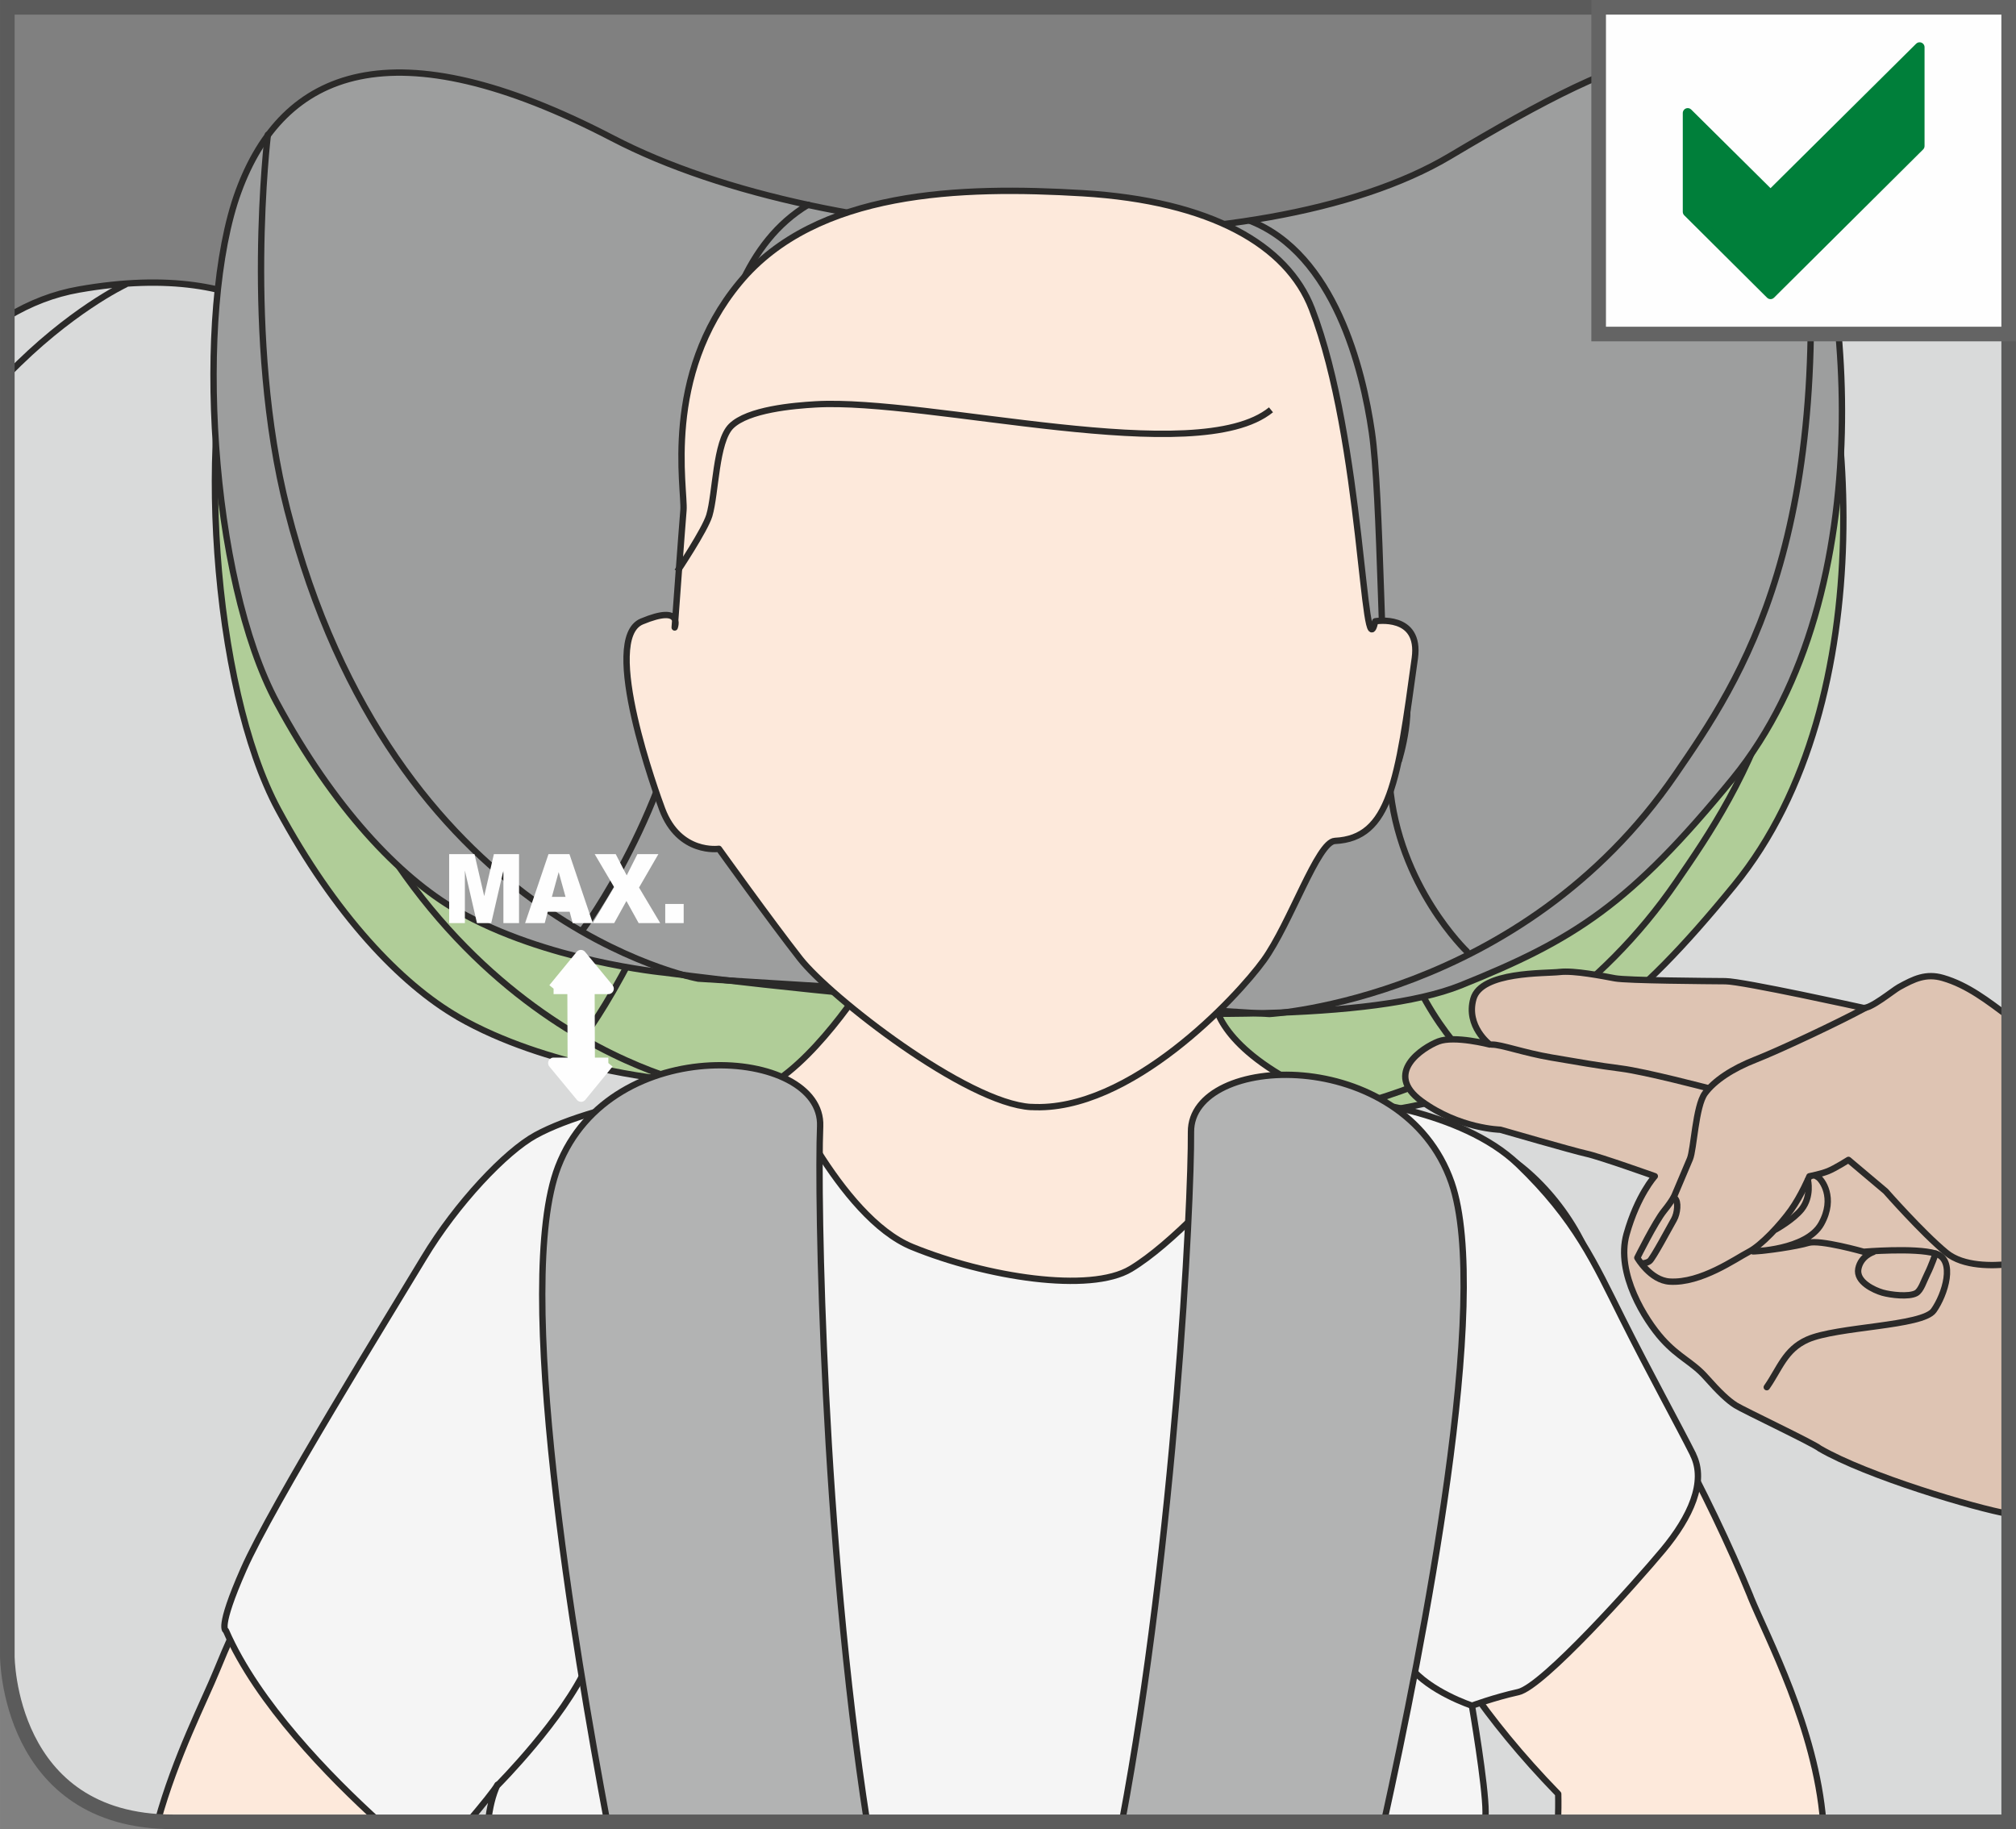
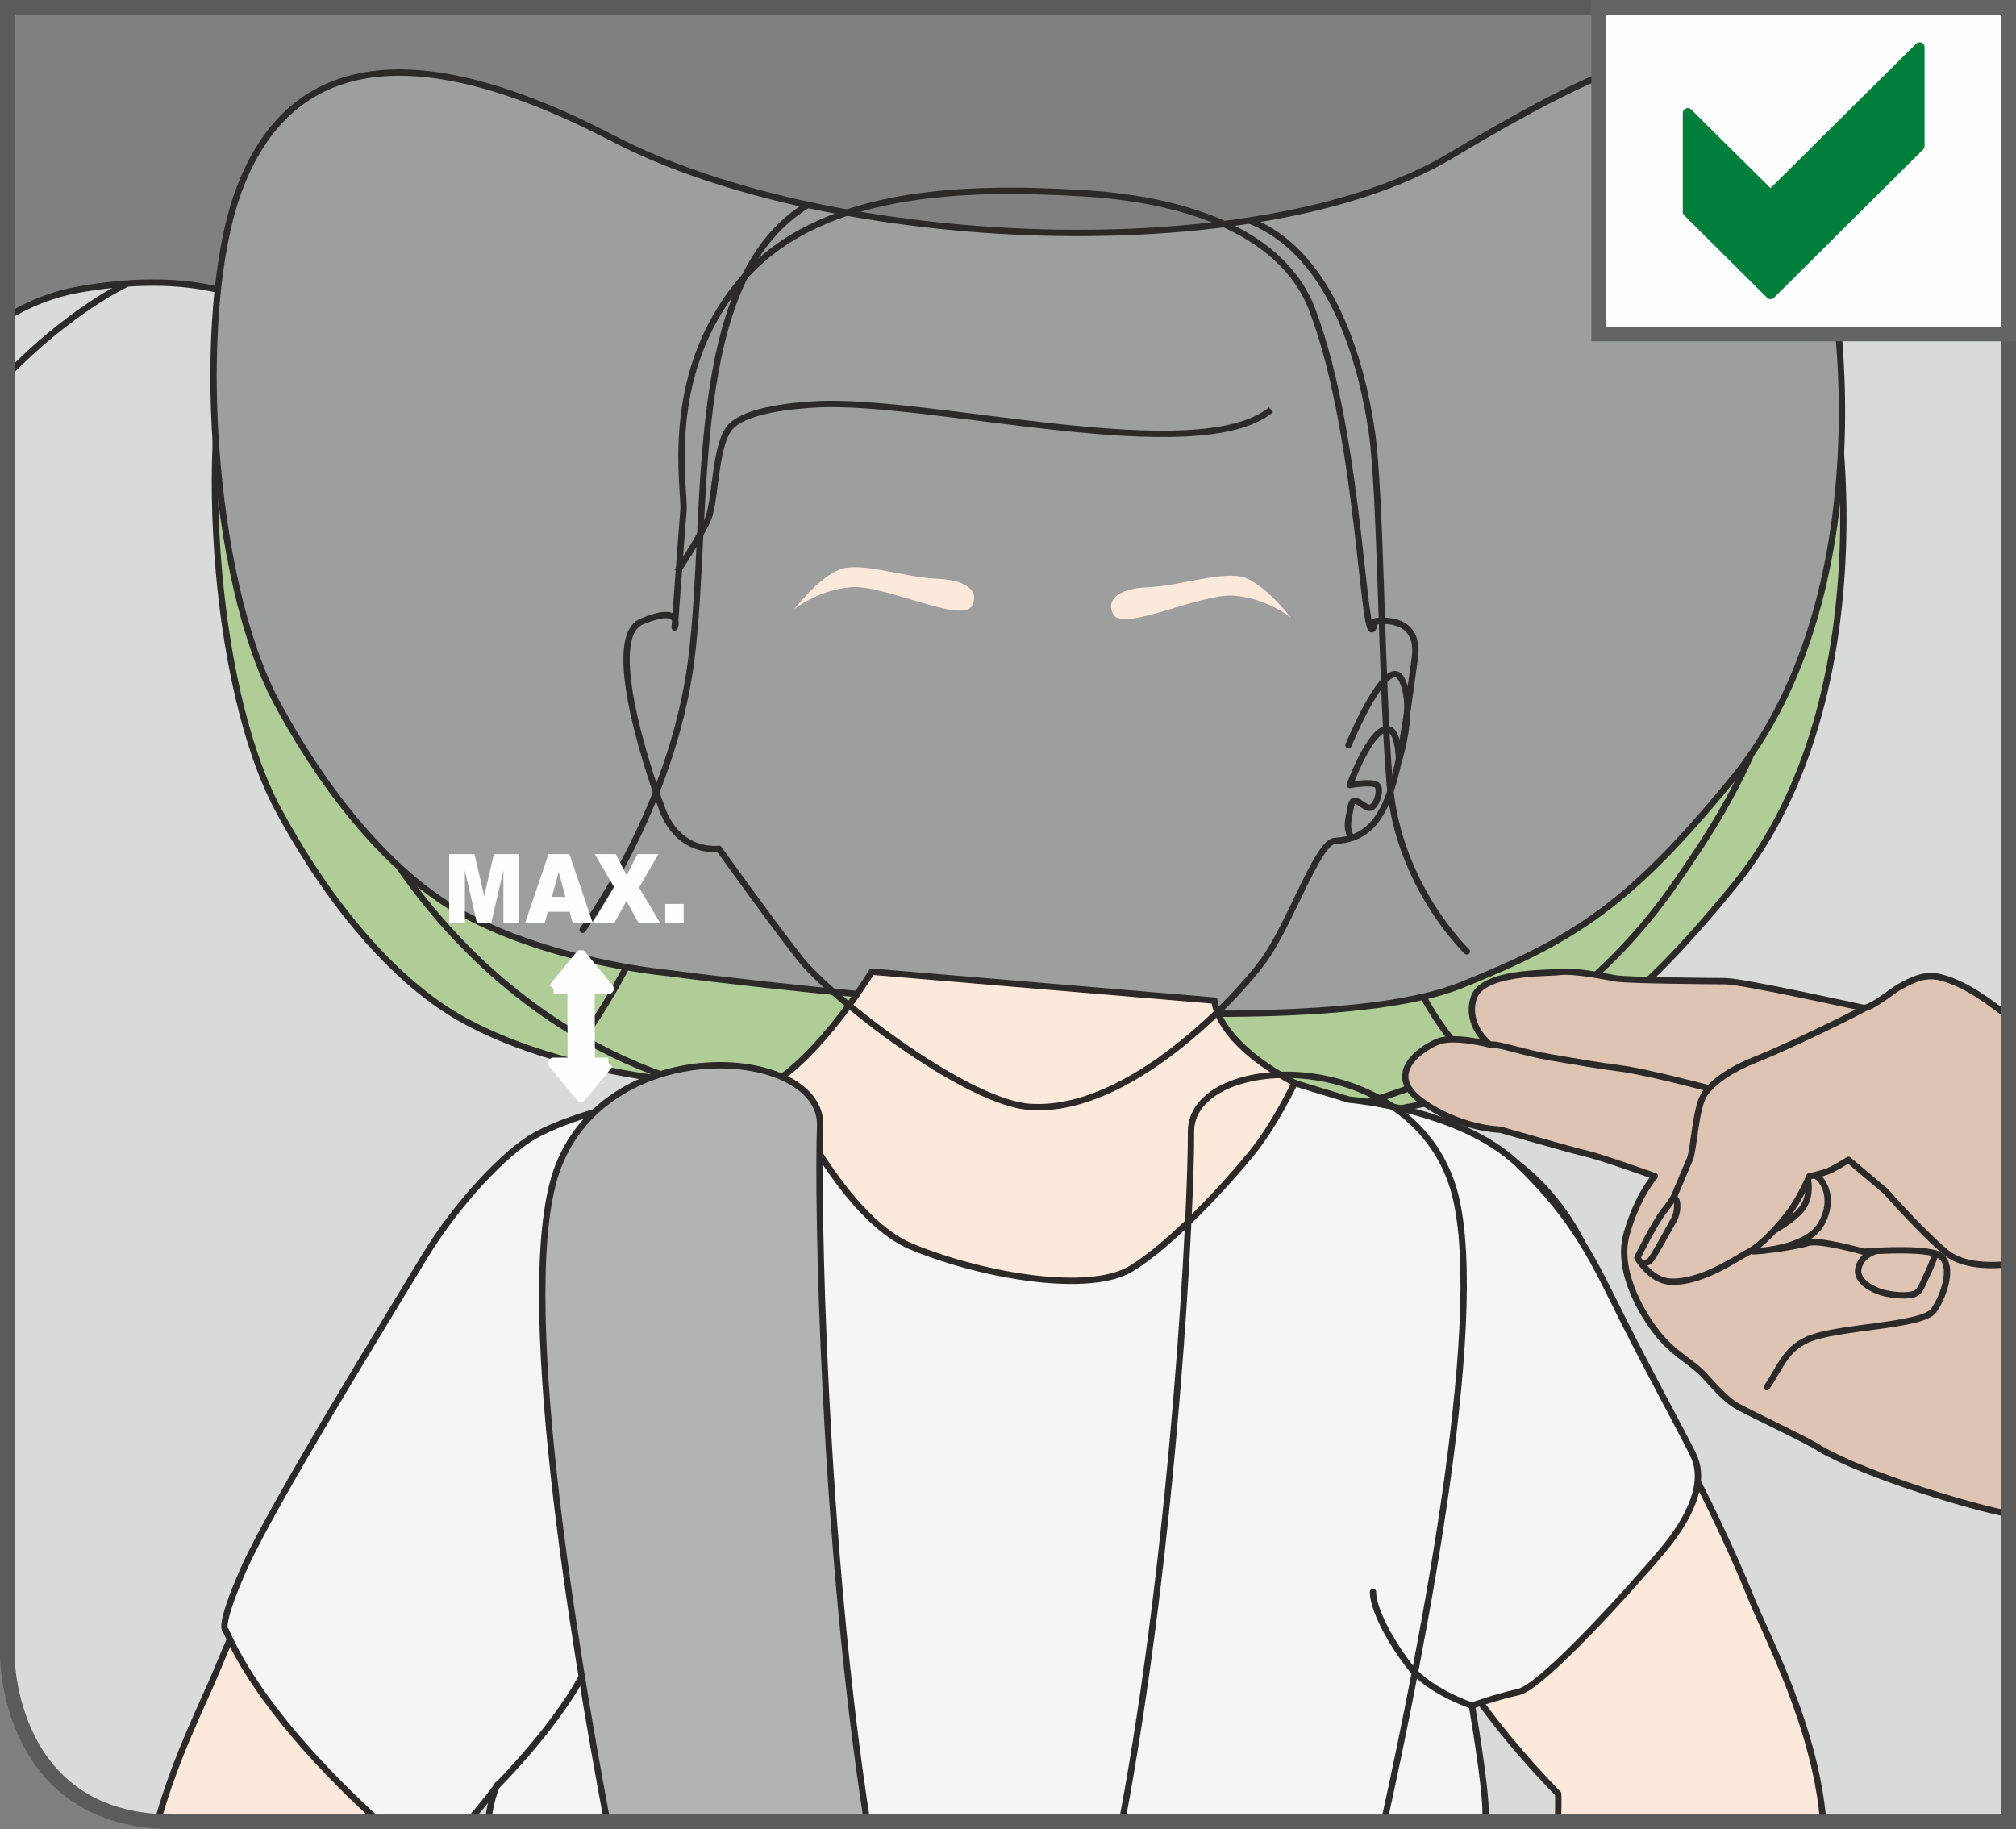
<svg xmlns="http://www.w3.org/2000/svg" xml:space="preserve" width="24.338mm" height="22.081mm" version="1.1" style="shape-rendering:geometricPrecision; text-rendering:geometricPrecision; image-rendering:optimizeQuality; fill-rule:evenodd; clip-rule:evenodd" viewBox="0 0 273.17 247.84">
  <rect x="0" y="0" width="273.17" height="247.84" fill="#808080" stroke="none" />
  <defs>
    <style type="text/css">
   
    .str6 {stroke:#646464;stroke-width:1.98;stroke-miterlimit:4}
    .str5 {stroke:#5B5B5B;stroke-width:1.98;stroke-miterlimit:4}
    .str1 {stroke:#2B2A29;stroke-width:0.86;stroke-miterlimit:4}
    .str2 {stroke:#FEFEFE;stroke-width:1.48;stroke-linejoin:round;stroke-miterlimit:10}
    .str7 {stroke:#007F3A;stroke-width:1.34;stroke-linejoin:round;stroke-miterlimit:10}
    .str3 {stroke:#FEFEFE;stroke-width:3.7;stroke-linecap:round;stroke-linejoin:round;stroke-miterlimit:10}
    .str4 {stroke:#2B2A29;stroke-width:0.86;stroke-linecap:round;stroke-linejoin:round;stroke-miterlimit:10}
    .str0 {stroke:#2B2A29;stroke-width:0.86;stroke-linecap:round;stroke-linejoin:round;stroke-miterlimit:4}
    .fil1 {fill:none;fill-rule:nonzero}
    .fil6 {fill:#FEFEFE;fill-rule:nonzero}
    .fil5 {fill:whitesmoke;fill-rule:nonzero}
    .fil0 {fill:#D9DADA;fill-rule:nonzero}
    .fil7 {fill:#B2B3B3;fill-rule:nonzero}
    .fil3 {fill:#9D9E9E;fill-rule:nonzero}
    .fil4 {fill:#FDE9DB;fill-rule:nonzero}
    .fil8 {fill:#DEC4B3;fill-rule:nonzero}
    .fil2 {fill:#B0CD98;fill-rule:nonzero}
    .fil9 {fill:#007F3A;fill-rule:nonzero}
   
  </style>
  </defs>
  <g id="Слой_x0020_1">
    <path class="fil0" d="M0.99 42.94c3.09,-1.87 6.33,-3.11 9.7,-3.71 24.58,-4.32 32.96,7.29 37.82,14.05 4.87,6.75 29.45,38.36 89.97,38.63 60.51,0.27 93.74,-35.93 102.12,-46.46 5.98,-7.53 18.45,-17.26 31.58,-14.62l0 216.02 -248.74 0 0 0c-22.45,0 -22.45,-22.45 -22.45,-22.45l0 -181.46z" />
    <path class="fil0" d="M264.54 30.6c2.49,-0.33 5.05,-0.29 7.63,0.23l0 2.31c-4.34,-2.17 -7.61,-2.28 -7.61,-2.28l-0.02 -0.26z" />
    <path class="fil1 str0" d="M264.57 30.86c0,0 3.27,0.11 7.61,2.28" />
    <path class="fil0" d="M16.96 38.44l0.01 0.12c0,0 -7.55,3.54 -15.98,12.25l0 -7.87c3.09,-1.87 6.33,-3.11 9.7,-3.71 2.22,-0.39 4.31,-0.65 6.27,-0.8z" />
    <path class="fil1 str0" d="M16.97 38.56c0,0 -7.55,3.54 -15.98,12.25" />
    <path class="fil1 str0" d="M272.18 30.83l-0.39 -0.08c-0.01,0 -0.02,-0 -0.03,-0 -0.47,-0.09 -0.95,-0.16 -1.42,-0.21 -0.02,-0 -0.05,-0 -0.07,-0.01 -12.42,-1.4 -23.98,7.75 -29.67,14.92 -8.38,10.54 -41.61,46.74 -102.12,46.46 -60.52,-0.26 -85.1,-31.87 -89.97,-38.63 -4.86,-6.76 -13.24,-18.37 -37.82,-14.05 -3.37,0.59 -6.62,1.84 -9.7,3.71" />
    <path class="fil2" d="M62.08 137.8c-7.75,-4.46 -16.71,-13.87 -24.38,-28.1 -9.02,-16.74 -11.22,-52.86 -5.2,-69.29 6.02,-16.43 20.86,-22.72 50.69,-7.21 29.82,15.52 87.76,17.72 113.44,2.44 25.68,-15.28 38.04,-20.03 46.24,-3.05 8.2,16.98 12.75,62.12 -7.88,87.37 -13.95,17.07 -21.44,21.83 -36.89,28.03 -23.9,9.57 -107.92,-1.74 -107.92,-1.74 0,0 -16.07,-1.52 -28.12,-8.45z" />
    <path class="fil1 str0" d="M62.08 137.8c-7.75,-4.46 -16.71,-13.87 -24.38,-28.1 -9.02,-16.74 -11.22,-52.86 -5.2,-69.29 6.02,-16.43 20.86,-22.72 50.69,-7.21 29.82,15.52 87.76,17.72 113.44,2.44 25.68,-15.28 38.04,-20.03 46.24,-3.05 8.2,16.98 12.75,62.12 -7.88,87.37 -13.95,17.07 -21.44,21.83 -36.89,28.03 -23.9,9.57 -107.92,-1.74 -107.92,-1.74 0,0 -16.07,-1.52 -28.12,-8.45" />
    <path class="fil1 str0" d="M36.47 32.75c0,0 -3.32,27.44 2.64,50.8 14.3,56.05 55.68,63.54 55.68,63.54l77.4 4.79c0,0 34.09,-1.98 54.99,-32.42 8.73,-12.71 22.36,-32.3 17.26,-83.13" />
    <path class="fil1 str0" d="M198.94 143.4c0,0 -9.29,-8.83 -10.45,-22.68 -1.15,-13.84 -1.19,-39.2 -2.42,-47.66 -1.22,-8.47 -5.04,-24.14 -16.5,-28.65" />
    <path class="fil1 str0" d="M79.13 140.47c0,0 12.13,-16.29 14.72,-36.61 2.58,-20.32 -0.96,-51.55 15.83,-61.63" />
    <path class="fil3" d="M61.89 123.32c-7.75,-4.46 -16.71,-13.87 -24.38,-28.1 -9.02,-16.74 -11.22,-52.86 -5.2,-69.28 6.02,-16.43 20.87,-22.72 50.69,-7.21 29.82,15.52 87.76,17.72 113.44,2.44 25.68,-15.28 38.04,-20.03 46.24,-3.05 8.2,16.98 12.75,62.12 -7.87,87.37 -13.95,17.07 -21.44,21.83 -36.89,28.03 -23.9,9.57 -107.92,-1.74 -107.92,-1.74 0,0 -16.07,-1.52 -28.12,-8.45z" />
    <path class="fil1 str0" d="M61.89 123.32c-7.75,-4.46 -16.71,-13.87 -24.38,-28.1 -9.02,-16.74 -11.22,-52.86 -5.2,-69.28 6.02,-16.43 20.87,-22.72 50.69,-7.21 29.82,15.52 87.76,17.72 113.44,2.44 25.68,-15.28 38.04,-20.03 46.24,-3.05 8.2,16.98 12.75,62.12 -7.87,87.37 -13.95,17.07 -21.44,21.83 -36.89,28.03 -23.9,9.57 -107.92,-1.74 -107.92,-1.74 0,0 -16.07,-1.52 -28.12,-8.45" />
-     <path class="fil1 str0" d="M36.29 18.26c0,0 -3.32,27.44 2.64,50.8 14.3,56.06 55.68,63.54 55.68,63.54l77.4 4.79c0,0 34.09,-1.98 55,-32.42 8.73,-12.71 22.36,-32.3 17.26,-83.13" />
    <path class="fil1 str0" d="M198.76 128.91c0,0 -9.29,-8.83 -10.45,-22.68 -1.15,-13.84 -1.19,-39.2 -2.42,-47.66 -1.22,-8.47 -5.04,-24.14 -16.5,-28.65" />
    <path class="fil1 str0" d="M78.95 125.98c0,0 12.13,-16.29 14.72,-36.61 2.58,-20.32 -0.96,-51.55 15.83,-61.63" />
    <path class="fil4" d="M199.82 246.85c0.12,-6.77 -0.17,-12.85 -0.71,-18.28 3.02,4.38 6.91,9.23 12.03,14.5 0.03,1.25 0.01,2.51 -0.03,3.77l35.94 0c-1.02,-12.71 -7.58,-24.92 -9.86,-30.52 -5.71,-14.03 -14.81,-30.47 -20.35,-38.01 0.14,-8.03 -5.54,-16.29 -11.13,-20.56 -11.51,-8.79 -19.47,-5.28 -30.29,-11.02 -10.83,-5.73 -10.86,-11.15 -10.86,-11.15l-46.44 -3.92c0,0 -6.85,11.33 -13.87,15.38 -7.02,4.05 -19.41,3.02 -27.14,6.33 -7.74,3.32 -11.76,6.63 -15.68,15.07 -3.92,8.45 -14.79,25.73 -14.79,25.73l0.4 0.46c-5.44,7.51 -12.17,18.18 -17.66,31.67 -1.66,4.09 -5.61,11.71 -8.02,20.47 0.67,0.04 1.36,0.07 2.07,0.07l0 0 37.66 0c2.79,-3.29 5.1,-6.38 7.03,-9.26 -0.08,3.17 -0.08,6.26 -0.01,9.26l131.7 0z" />
    <path class="fil1 str0" d="M199.82 246.85c0.12,-6.77 -0.17,-12.85 -0.71,-18.28 3.02,4.38 6.91,9.23 12.03,14.5 0.03,1.25 0.01,2.51 -0.03,3.77m-150.01 0c2.79,-3.29 5.1,-6.38 7.03,-9.26 -0.08,3.17 -0.08,6.26 -0.01,9.26m169.08 -30.52c-5.71,-14.03 -14.81,-30.47 -20.35,-38.01 0.14,-8.03 -5.54,-16.29 -11.13,-20.56 -11.51,-8.79 -19.47,-5.28 -30.29,-11.02 -10.83,-5.73 -10.86,-11.15 -10.86,-11.15l-46.44 -3.92c0,0 -6.85,11.33 -13.87,15.38 -7.02,4.05 -19.41,3.02 -27.14,6.33 -7.74,3.32 -11.76,6.63 -15.68,15.07 -3.92,8.45 -14.79,25.73 -14.79,25.73l0.4 0.46c-5.44,7.51 -12.17,18.18 -17.66,31.67 -1.66,4.09 -5.61,11.71 -8.02,20.47m225.68 0.07c-1.02,-12.71 -7.58,-24.92 -9.86,-30.52" />
    <path class="fil5" d="M229.42 197.08c-1.85,-3.7 -5.92,-11.09 -9.62,-18.49 -3.7,-7.4 -6.29,-13.32 -14.09,-20.82 -7.81,-7.51 -22.9,-8.77 -22.9,-8.77l-7.4 -2.25c0,0 -2.59,5.57 -5.92,9.65 -3.33,4.07 -10.73,12.2 -16.27,15.53 -5.55,3.33 -19.6,1.11 -29.59,-2.96 -9.99,-4.07 -18.12,-22.93 -18.12,-22.93 0,0 -8.14,1.85 -14.8,2.59 -6.66,0.74 -14.06,2.96 -18.12,5.18 -4.07,2.22 -10.73,9.25 -15.17,16.64 -4.44,7.4 -20.59,33.49 -24.41,42.17 -3.62,8.2 -2.4,8.32 -2.4,8.32 4.28,9.84 14.07,19.82 20.79,25.92l12.04 0c1.88,-2.22 3.64,-4.38 3.96,-5.02 -0.65,1.38 -1.05,3.09 -1.27,5.02l135.11 0c0.04,-0.51 0.06,-0.96 0.06,-1.32 0,-3.7 -1.85,-14.42 -1.85,-14.42 0,0 2.96,-1.11 6.29,-1.85 3.33,-0.74 15.9,-14.8 19.6,-19.24 3.7,-4.44 5.92,-9.25 4.07,-12.94z" />
    <path class="fil1 str0" d="M229.42 197.08c-1.85,-3.7 -5.92,-11.09 -9.62,-18.49 -3.7,-7.4 -6.29,-13.32 -14.09,-20.82 -7.81,-7.51 -22.9,-8.77 -22.9,-8.77l-7.4 -2.25c0,0 -2.59,5.57 -5.92,9.65 -3.33,4.07 -10.73,12.2 -16.27,15.53 -5.55,3.33 -19.6,1.11 -29.59,-2.96 -9.99,-4.07 -18.12,-22.93 -18.12,-22.93 0,0 -8.14,1.85 -14.8,2.59 -6.66,0.74 -14.06,2.96 -18.12,5.18 -4.07,2.22 -10.73,9.25 -15.17,16.64 -4.44,7.4 -20.59,33.49 -24.41,42.17 -3.62,8.2 -2.4,8.32 -2.4,8.32 4.28,9.84 14.07,19.82 20.79,25.92m12.04 0c1.88,-2.22 3.64,-4.38 3.96,-5.02 -0.65,1.38 -1.05,3.09 -1.27,5.02m135.11 0c0.04,-0.51 0.06,-0.96 0.06,-1.32 0,-3.7 -1.85,-14.42 -1.85,-14.42 0,0 2.96,-1.11 6.29,-1.85 3.33,-0.74 15.9,-14.8 19.6,-19.24 3.7,-4.44 5.92,-9.25 4.07,-12.94" />
    <path class="fil1 str0" d="M67.49 241.82c0,0 8.87,-8.92 12.14,-16.26" />
    <path class="fil1 str0" d="M199.46 231.11c0,0 -5.77,-1.88 -8.46,-5.33 -2.69,-3.44 -4.96,-7.81 -4.96,-10.08" />
-     <path class="fil1 str0" d="M97.69 99.86c0,0 -7.25,-11.47 -10.06,-8.19 -2.81,3.28 0.47,10.07 0.47,10.07 0,0 0,-4.68 3.04,-3.75 3.05,0.93 6.32,6.79 6.32,6.79 0,0 -4.21,-0.47 -5.15,0 -0.94,0.47 0,2.57 1.17,2.81 1.17,0.23 3.28,-1.87 3.75,-0.23 0.47,1.64 0.93,3.51 0,4.68" />
    <path class="fil1 str0" d="M182.72 100.97c0,0 5.17,-12.57 7.17,-8.98 2,3.6 -0.33,11.03 -0.33,11.03 0,0 0,-5.13 -2.17,-4.1 -2.17,1.03 -4.5,7.44 -4.5,7.44 0,0 3,-0.52 3.67,0 0.67,0.51 0,2.82 -0.83,3.08 -0.84,0.26 -2.34,-2.05 -2.67,-0.25 -0.33,1.79 -0.72,2.84 -0.05,4.12" />
-     <path class="fil4" d="M139.71 150c-8.77,-0.51 -27.22,-14.9 -31.3,-20.11 -3.94,-5.03 -11,-14.88 -11,-14.88 0,0 -5.36,0.8 -7.68,-5.36 -0.65,-1.73 -8.46,-23.06 -2.77,-25.44 5.69,-2.37 4.46,0.81 4.46,0.81 0,0 0.95,-13.05 1.19,-15.89 0.23,-2.84 -2.91,-18.18 7.59,-30.84 10.41,-12.56 30.09,-13.09 46.49,-12.11 17.41,1.05 27.74,7.03 31.07,15.66 6.91,17.89 6.93,49.72 8.59,42.34 0,0 6.19,-1.07 5.36,5 -2.28,16.63 -3.33,24.4 -10.83,24.76 -2.34,0.11 -6.01,11.15 -9.64,16.18 -3.56,4.93 -18.16,20.66 -31.53,19.87z" />
    <path class="fil1 str0" d="M139.71 150c-8.77,-0.51 -27.22,-14.9 -31.3,-20.11 -3.94,-5.03 -11,-14.88 -11,-14.88 0,0 -5.36,0.8 -7.68,-5.36 -0.65,-1.73 -8.46,-23.06 -2.77,-25.44 5.69,-2.37 4.46,0.81 4.46,0.81 0,0 0.95,-13.05 1.19,-15.89 0.23,-2.84 -2.91,-18.18 7.59,-30.84 10.41,-12.56 30.09,-13.09 46.49,-12.11 17.41,1.05 27.74,7.03 31.07,15.66 6.91,17.89 6.93,49.72 8.59,42.34 0,0 6.19,-1.07 5.36,5 -2.28,16.63 -3.33,24.4 -10.83,24.76 -2.34,0.11 -6.01,11.15 -9.64,16.18 -3.56,4.93 -18.16,20.66 -31.53,19.87" />
    <path class="fil4" d="M150.87 83.28c-1.01,-1.72 0.25,-3.54 4.69,-3.71 4.45,-0.16 10.37,-2.39 13.26,-1.24 2.88,1.15 6.09,5.35 6.09,5.35 0,0 -3.21,-2.63 -7.74,-2.97 -4.53,-0.33 -14.9,4.94 -16.31,2.55z" />
    <path class="fil4" d="M131.68 82.13c1.01,-1.72 -0.25,-3.54 -4.69,-3.71 -4.45,-0.16 -10.38,-2.39 -13.26,-1.24 -2.88,1.15 -6.09,5.35 -6.09,5.35 0,0 3.21,-2.63 7.74,-2.97 4.53,-0.33 14.9,4.94 16.31,2.55z" />
    <path class="fil1 str1" d="M172.22 55.53c-9.97,8.13 -46.3,-1.62 -61.7,-0.74 -2.95,0.17 -9.18,0.69 -11.46,2.96 -2.09,2.09 -2.06,9.11 -2.95,12.1 -0.59,1.96 -4.34,7.57 -4.34,7.57" />
    <polygon class="fil6" points="75.01,133.96 78.71,129.45 82.43,133.96 " />
    <polyline class="fil1 str2" points="75.01,133.96 78.71,129.45 82.43,133.96 75.01,133.96 " />
    <polygon class="fil6" points="82.43,144.04 78.74,148.55 75.01,144.04 " />
    <polyline class="fil1 str2" points="82.43,144.04 78.74,148.55 75.01,144.04 82.43,144.04 " />
    <line class="fil1" x1="78.77" y1="146.04" x2="78.72" y2="133.01" />
    <line class="fil1 str3" x1="78.77" y1="146.04" x2="78.72" y2="133.01" />
    <path class="fil6" d="M60.87 115.73l3.42 0 1.32 5.69 1.31 -5.69 3.41 0 0 9.35 -2.12 0 0 -7.13 -1.65 7.13 -1.93 0 -1.64 -7.13 0 7.13 -2.13 0 0 -9.35zm16.31 7.81l-2.96 0 -0.41 1.54 -2.66 0 3.17 -9.35 2.84 0 3.16 9.35 -2.72 0 -0.41 -1.54zm-0.55 -2.02l-0.93 -3.36 -0.92 3.36 1.85 0zm3.93 -5.79l2.87 0 1.49 2.88 1.45 -2.88 2.84 0 -2.62 4.53 2.87 4.82 -2.92 0 -1.66 -3 -1.66 3 -2.91 0 2.91 -4.87 -2.64 -4.48zm9.58 6.75l2.5 0 0 2.6 -2.5 0 0 -2.6z" />
-     <path class="fil7" d="M196.69 160.23c5.44,15.7 -3.89,62.79 -9.11,86.62l-35.39 0c7.13,-37.99 9.39,-83.81 9.32,-93.47 -0.08,-10.76 28.67,-11.91 35.18,6.85z" />
    <path class="fil7" d="M82.32 246.85c-4.34,-23.2 -12.83,-73.18 -6.69,-89.15 7.11,-18.49 35.81,-16.23 35.38,-5.47 -0.39,9.72 0.39,56.21 6.39,94.62l-35.08 0z" />
    <path class="fil1 str4" d="M187.54 246.85c5.24,-23.84 14.59,-70.92 9.14,-86.62 -6.53,-18.76 -35.38,-17.61 -35.3,-6.85 0.07,9.66 -2.19,55.48 -9.35,93.47" />
    <path class="fil1 str4" d="M82.28 246.85c-4.38,-23.35 -12.77,-72.9 -6.65,-88.78 7.14,-18.49 35.93,-16.22 35.5,-5.47 -0.39,9.69 0.39,55.91 6.36,94.25" />
    <path class="fil8" d="M272.18 137.73c-2.79,-2.06 -5.53,-4.24 -8.91,-5.22 -2.3,-0.67 -3.93,0.13 -5.96,1.25 -0.81,0.45 -3.9,3.01 -4.87,2.8 0,0 -16.26,-3.59 -18.63,-3.61 -2.37,-0.02 -13.32,-0.09 -14.96,-0.39 -1.64,-0.3 -5.54,-1.09 -7.52,-0.86 -1.97,0.23 -10.62,-0.1 -11.68,3.63 -1.06,3.73 2.22,6.2 2.22,6.2 0,0 -4.78,-1.25 -6.96,-0.42 -2.17,0.84 -7.46,4.3 -2.31,8.08 5.15,3.77 10.69,3.88 10.69,3.88 0,0 9.89,2.86 11.67,3.25 1.78,0.38 9.27,3.05 9.27,3.05 0,0 -2.34,2.56 -3.83,7.86 -1.49,5.3 2.57,11.69 4.84,14.21 2.27,2.52 4.1,3.11 5.92,5.17 1.83,2.06 2.98,3.14 4.03,3.81 1.05,0.66 10.66,5.21 11.37,5.84 6.43,3.75 21.24,8.13 25.62,8.87l0 -67.41z" />
    <path class="fil1 str0" d="M272.18 137.73c-2.79,-2.06 -5.53,-4.24 -8.91,-5.22 -2.3,-0.67 -3.93,0.13 -5.96,1.25 -0.81,0.45 -3.9,3.01 -4.87,2.8 0,0 -16.26,-3.59 -18.63,-3.61 -2.37,-0.02 -13.32,-0.09 -14.96,-0.39 -1.64,-0.3 -5.54,-1.09 -7.52,-0.86 -1.97,0.23 -10.62,-0.1 -11.68,3.63 -1.06,3.73 2.22,6.2 2.22,6.2 0,0 -4.78,-1.25 -6.96,-0.42 -2.17,0.84 -7.46,4.3 -2.31,8.08 5.15,3.77 10.69,3.88 10.69,3.88 0,0 9.89,2.86 11.67,3.25 1.78,0.38 9.27,3.05 9.27,3.05 0,0 -2.34,2.56 -3.83,7.86 -1.49,5.3 2.57,11.69 4.84,14.21 2.27,2.52 4.1,3.11 5.92,5.17 1.83,2.06 2.98,3.14 4.03,3.81 1.05,0.66 10.66,5.21 11.37,5.84 6.43,3.75 21.24,8.13 25.62,8.87" />
    <path class="fil1 str0" d="M239.4 187.96c1.74,-2.49 2.47,-5.1 5.5,-6.45 4.01,-1.79 15.59,-1.78 17.12,-3.94 1.53,-2.15 3.03,-6.89 0.25,-7.72 -2.78,-0.83 -9.74,-0.24 -9.74,-0.24 0,0 -5.91,-1.68 -7.49,-1.21 -1.58,0.48 -5.83,1.11 -7.5,1.16 0,0 7.23,-0.15 9.24,-3.73 2,-3.58 0.03,-6.03 -0.41,-6.3l-0.43 -0.27" />
    <path class="fil1 str0" d="M262.28 169.86c0,0 -0.59,1.69 -1.1,2.7 -0.51,1.01 -0.87,2.29 -1.54,2.66 -1,0.54 -3.45,0.24 -4.55,-0.07 -1.11,-0.32 -3.64,-1.45 -3.28,-3.26 0.35,-1.72 2.01,-2.24 2.01,-2.24" />
    <path class="fil1 str0" d="M272.18 171.29c-2.05,0.22 -6.13,0.37 -8.47,-1.57 -3.23,-2.66 -8.2,-8.31 -8.2,-8.31l-5.04 -4.25c0,0 -1.8,1.14 -2.77,1.53 -0.97,0.39 -2.52,0.69 -2.52,0.69 0,0 -1.12,2.65 -2.51,4.59 -1.39,1.94 -3.98,4.76 -5.72,5.66 -1.75,0.9 -6.47,4.28 -10.7,4.02 -2.63,-0.16 -4.39,-3.23 -4.39,-3.23 0,0 2.4,-4.84 3.62,-6.35 1.22,-1.51 1.45,-2.17 1.45,-2.17 0,0 1.52,-3.58 2.06,-4.87 0.54,-1.3 0.76,-7.14 2.03,-8.88 1.28,-1.74 3.74,-3.36 6.86,-4.58 3.12,-1.22 11.22,-5.02 14.86,-7" />
    <path class="fil1 str0" d="M231.45 147.44c0,0 -8.48,-2.23 -11.75,-2.65 -3.28,-0.42 -5.71,-0.86 -9.48,-1.5 -3.77,-0.64 -6.87,-1.79 -8.06,-1.75" />
    <path class="fil1 str0" d="M222.49 171.19c0,0 0.58,-0 1.02,-0.31 0.44,-0.3 2.82,-4.77 3.31,-5.62 0.49,-0.85 0.65,-2.49 0.12,-2.9" />
    <path class="fil1 str0" d="M244.97 159.89c0,0 0.54,2.2 -0.85,3.96 -1.09,1.38 -3.48,2.72 -3.48,2.72" />
    <path class="fil1 str5" d="M0.99 0.99l0 223.41c0,0 0,22.45 22.45,22.45l248.74 0 0 -245.86 -271.19 0z" />
    <polygon class="fil6 str6" points="216.62,45.26 272.18,45.26 272.18,0.99 216.62,0.99 " />
    <polygon class="fil9" points="260.11,19.78 239.91,39.86 228.69,28.7 228.69,15.32 239.91,26.44 260.11,6.4 " />
    <polygon class="fil1 str7" points="260.11,19.78 239.91,39.86 228.69,28.7 228.69,15.32 239.91,26.44 260.11,6.4 " />
  </g>
</svg>